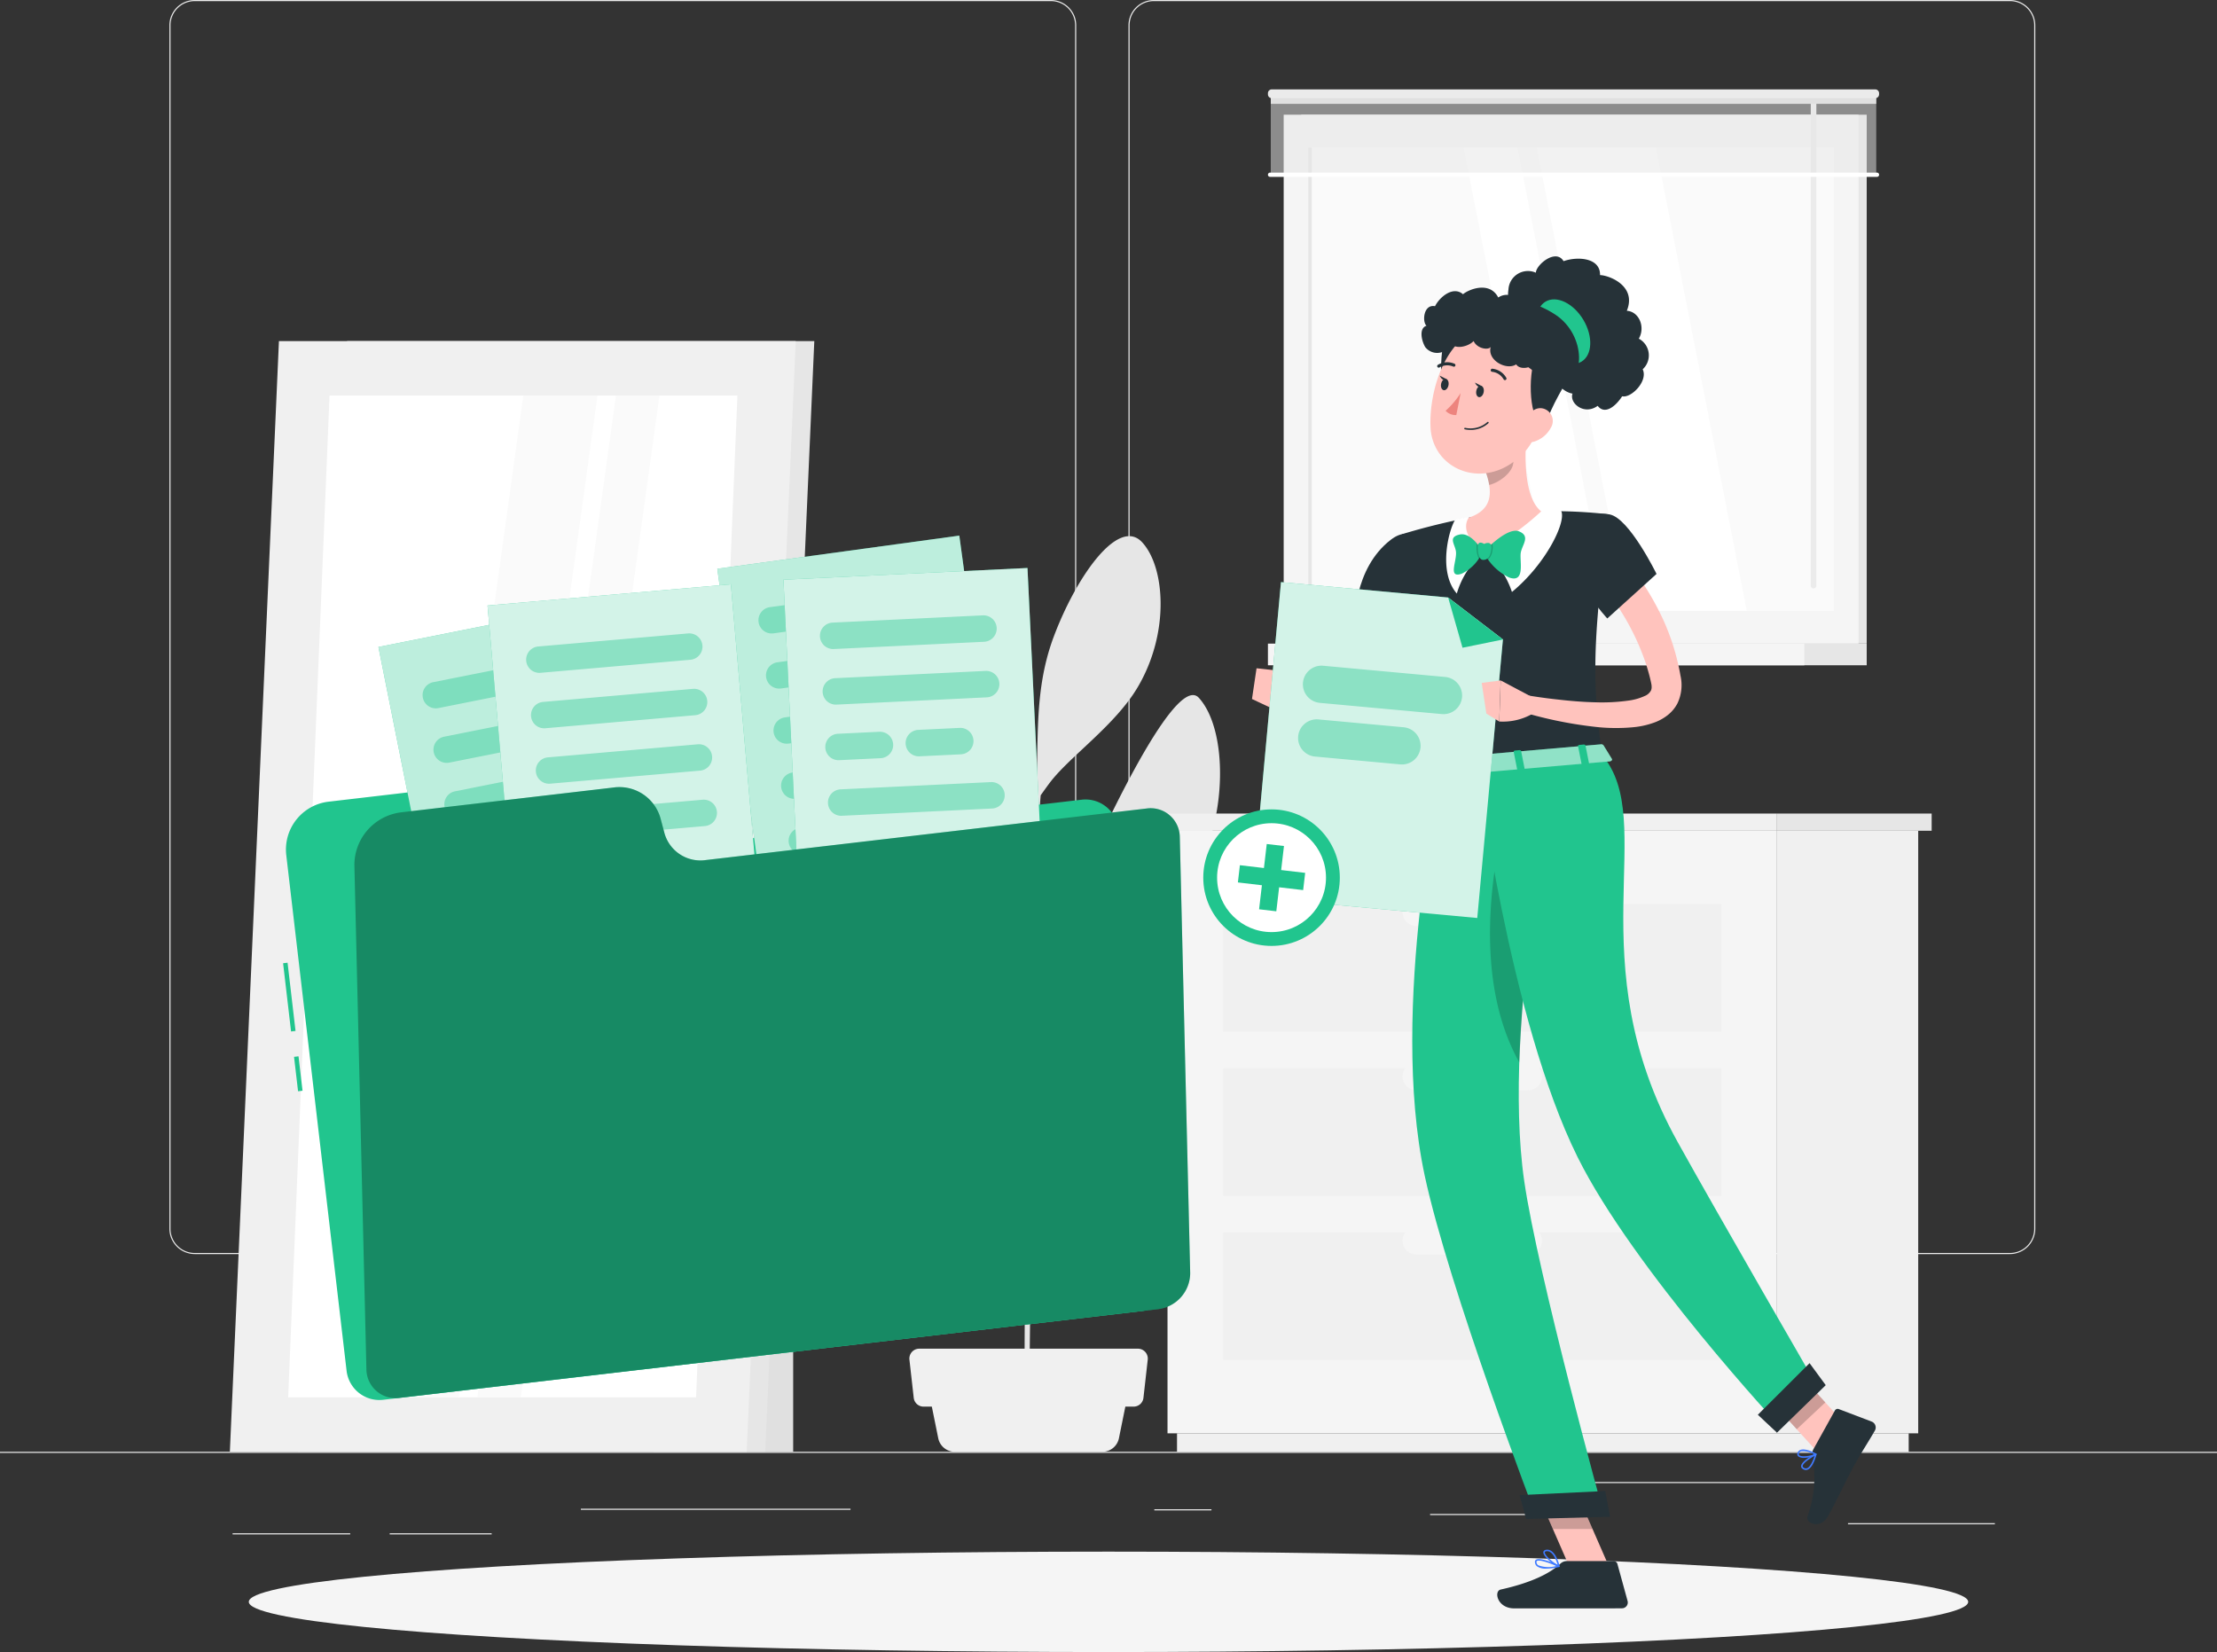
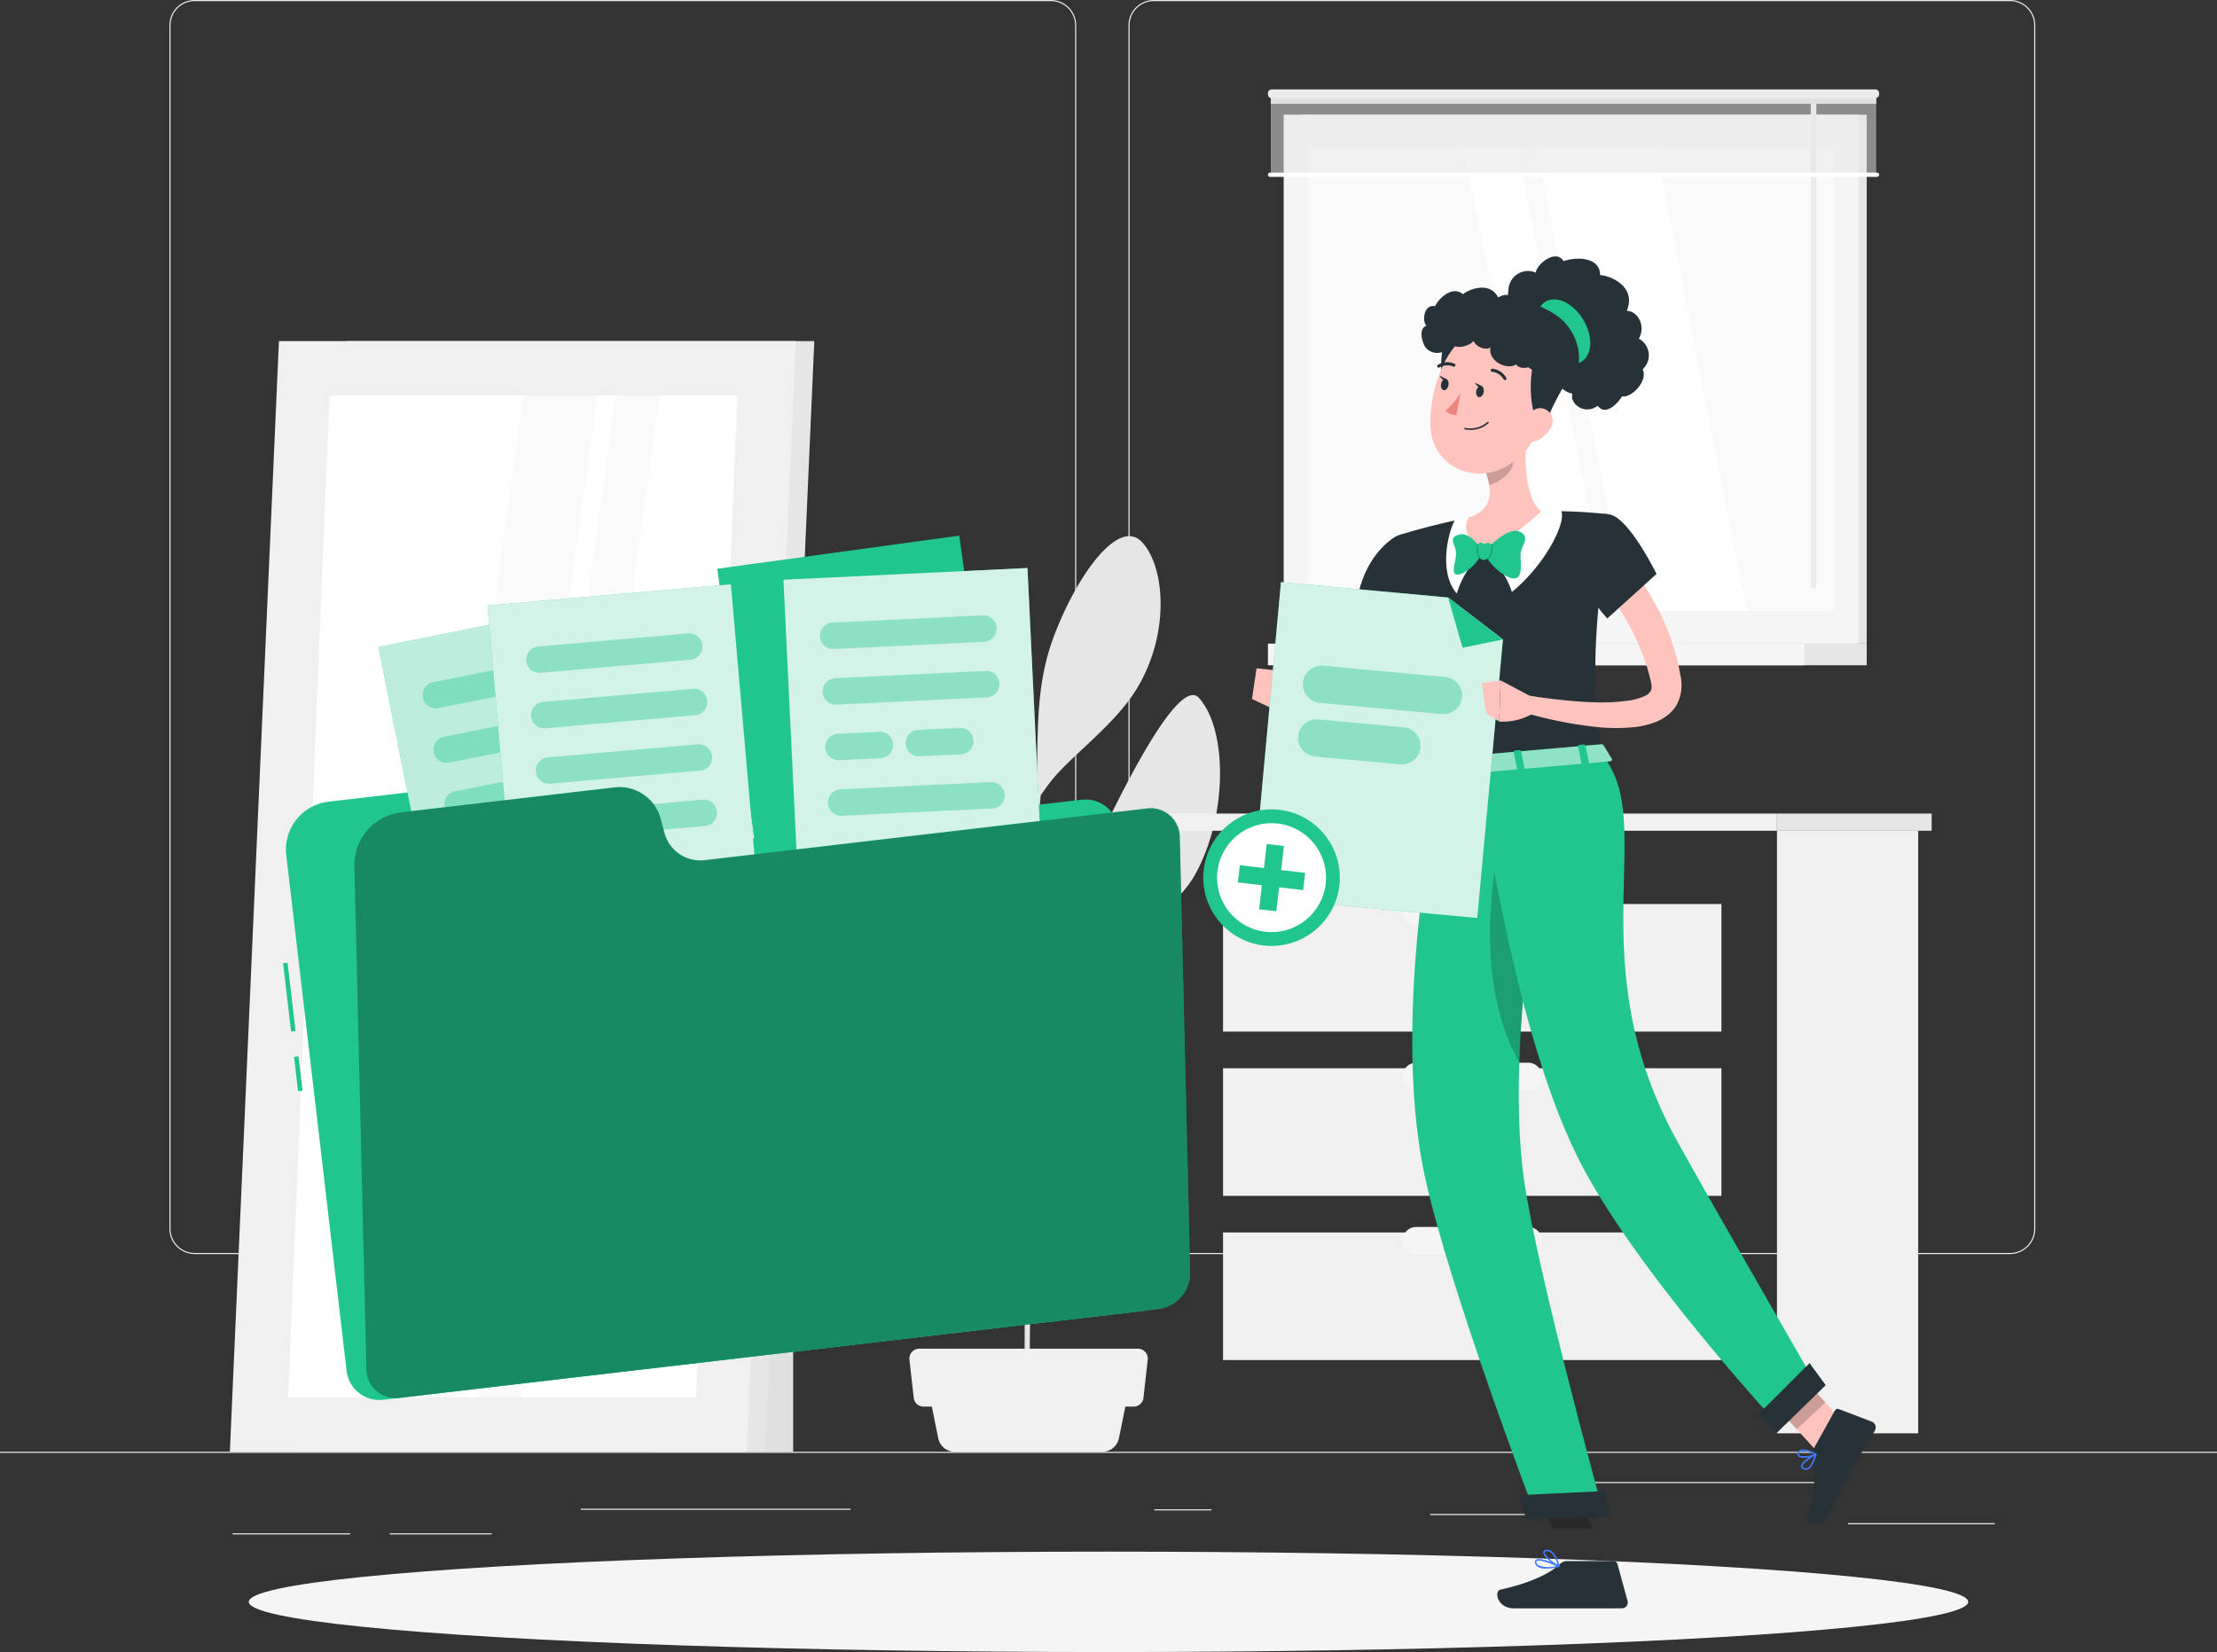
<svg xmlns="http://www.w3.org/2000/svg" id="submitted" width="264.247" height="196.922" viewBox="0 0 264.247 196.922">
  <rect x="0" y="0" width="264.247" height="196.922" fill="#333333" stroke="none" />
  <g id="Group_14959" data-name="Group 14959">
    <g id="Group_14926" data-name="Group 14926">
      <rect id="Rectangle_19363" data-name="Rectangle 19363" width="264.248" height="0.132" transform="translate(0 173.053)" fill="#ebebeb" />
      <rect id="Rectangle_19364" data-name="Rectangle 19364" width="17.505" height="0.132" transform="translate(220.266 181.56)" fill="#ebebeb" />
      <rect id="Rectangle_19365" data-name="Rectangle 19365" width="6.811" height="0.132" transform="translate(137.585 179.904)" fill="#ebebeb" />
      <rect id="Rectangle_19366" data-name="Rectangle 19366" width="14.343" height="0.132" transform="translate(170.454 180.462)" fill="#ebebeb" />
      <rect id="Rectangle_19367" data-name="Rectangle 19367" width="29.655" height="0.132" transform="translate(190.082 176.653)" fill="#ebebeb" />
      <rect id="Rectangle_19368" data-name="Rectangle 19368" width="14.019" height="0.132" transform="translate(27.724 182.767)" fill="#ebebeb" />
      <rect id="Rectangle_19369" data-name="Rectangle 19369" width="12.155" height="0.132" transform="translate(46.449 182.767)" fill="#ebebeb" />
      <rect id="Rectangle_19370" data-name="Rectangle 19370" width="32.14" height="0.132" transform="translate(69.233 179.838)" fill="#ebebeb" />
      <path id="Path_8680" data-name="Path 8680" d="M143.275,204.435H41.224a3.02,3.02,0,0,1-3.017-3.017V57.969a3.02,3.02,0,0,1,3.017-3.017H143.275a3.02,3.02,0,0,1,3.016,3.017v143.45A3.02,3.02,0,0,1,143.275,204.435ZM41.224,55.085a2.888,2.888,0,0,0-2.885,2.885v143.45a2.888,2.888,0,0,0,2.885,2.885H143.275a2.888,2.888,0,0,0,2.884-2.885V57.969a2.887,2.887,0,0,0-2.884-2.885H41.224Z" transform="translate(-18.015 -54.952)" fill="#ebebeb" />
      <path id="Path_8681" data-name="Path 8681" d="M359.573,204.435H257.521a3.02,3.02,0,0,1-3.016-3.017V57.969a3.02,3.02,0,0,1,3.016-3.017H359.573a3.02,3.02,0,0,1,3.017,3.017v143.45A3.02,3.02,0,0,1,359.573,204.435ZM257.521,55.085a2.887,2.887,0,0,0-2.884,2.885v143.45a2.887,2.887,0,0,0,2.884,2.885H359.573a2.888,2.888,0,0,0,2.885-2.885V57.969a2.887,2.887,0,0,0-2.885-2.885H257.521Z" transform="translate(-120 -54.952)" fill="#ebebeb" />
    </g>
    <g id="Group_14936" data-name="Group 14936" transform="translate(27.397 10.654)">
      <g id="Group_14928" data-name="Group 14928" transform="translate(78.495 53.26)">
        <path id="Path_8682" data-name="Path 8682" d="M234.474,239.574c-1.059-3.039-9.405,1.093-12.792,6.129a26.186,26.186,0,0,0-4.278,11.743c.077-5.487.165-11.383.251-16.946.685-1.388,2.249-4.586,3.374-7.12,3.754-8.456,12.68-11.6,15.763-16.944,4.04-7,4.018-17.488.578-21.276-2.989-3.29-12.888,18.96-14,21.446A66.112,66.112,0,0,0,217.7,237.65c.082-5.226.16-10.023.225-13.726.209-12.074.471-15.957.591-17.153.413-.583.9-1.263,1.185-1.629,2.4-3.084,7.71-6.755,10.366-11.238,3.878-6.546,3.252-14.38.531-17.3-2.844-3.05-7.872,4.159-10.542,11.3s-1.529,13.98-2.277,19.912c-.156,1.164-.318,5.583-.469,11.713-.81-6.6-2.423-11.014-5.413-15.132-3.677-5.065-6.851-11.232-9.881-10.435s-1.4,8.957,1,14.686c2.135,5.1,12.665,10.19,14.216,14.292-.182,8.308-.346,18.836-.462,28.636-.83-5.062-.259-5.487-3.661-13.238-2.023-4.607-10.314-10.29-11.3-7.124-.97,3.107.514,9.149,3.645,13.341,2.525,3.38,8.128,3.377,9.425,5.474.3.489,1.3,2.366,1.874,3.444-.135,11.966-.2,22.528-.129,26.128l.543.036c-.026-.93.04-7.016.146-15.071,1.36-4.286,10.519-6.788,13.349-11.245C233.616,248.661,235.744,243.218,234.474,239.574Z" transform="translate(-200.365 -175.889)" fill="#e6e6e6" />
        <g id="Group_14927" data-name="Group 14927" transform="translate(2.497 96.849)">
          <path id="Path_8683" data-name="Path 8683" d="M230.046,375.464H212.467a2.02,2.02,0,0,1-1.979-1.618l-1.248-6.153h24.033l-1.248,6.153A2.019,2.019,0,0,1,230.046,375.464Z" transform="translate(-207.047 -363.174)" fill="#f0f0f0" />
          <path id="Path_8684" data-name="Path 8684" d="M231.82,366.047H206.781A1.179,1.179,0,0,1,205.609,365l-.512-4.548a1.179,1.179,0,0,1,1.171-1.311h26.062a1.179,1.179,0,0,1,1.171,1.311L232.99,365A1.177,1.177,0,0,1,231.82,366.047Z" transform="translate(-205.09 -359.142)" fill="#f0f0f0" />
        </g>
      </g>
      <g id="Group_14930" data-name="Group 14930" transform="translate(110.266 86.321)">
        <g id="Group_14929" data-name="Group 14929" transform="translate(1.494 2.049)">
          <rect id="Rectangle_19371" data-name="Rectangle 19371" width="16.833" height="71.827" transform="translate(72.644)" fill="#f0f0f0" />
-           <rect id="Rectangle_19372" data-name="Rectangle 19372" width="87.21" height="2.202" transform="translate(1.133 71.827)" fill="#f0f0f0" />
-           <rect id="Rectangle_19373" data-name="Rectangle 19373" width="72.644" height="71.827" fill="#f5f5f5" />
          <rect id="Rectangle_19374" data-name="Rectangle 19374" width="59.408" height="15.209" transform="translate(6.617 28.309)" fill="#f0f0f0" />
          <rect id="Rectangle_19375" data-name="Rectangle 19375" width="59.408" height="15.209" transform="translate(6.617 47.884)" fill="#f0f0f0" />
          <path id="Path_8685" data-name="Path 8685" d="M317.951,297.924H331.29a1.646,1.646,0,0,0,1.642-1.641h0a1.646,1.646,0,0,0-1.642-1.641H317.951a1.646,1.646,0,0,0-1.641,1.641h0A1.646,1.646,0,0,0,317.951,297.924Z" transform="translate(-288.299 -266.991)" fill="#f5f5f5" />
          <rect id="Rectangle_19376" data-name="Rectangle 19376" width="59.408" height="15.21" transform="translate(6.617 8.733)" fill="#f0f0f0" />
          <path id="Path_8686" data-name="Path 8686" d="M317.951,260.884H331.29a1.646,1.646,0,0,0,1.642-1.641h0a1.646,1.646,0,0,0-1.642-1.642H317.951a1.646,1.646,0,0,0-1.641,1.642h0A1.646,1.646,0,0,0,317.951,260.884Z" transform="translate(-288.299 -249.527)" fill="#f5f5f5" />
          <path id="Path_8687" data-name="Path 8687" d="M317.951,334.965H331.29a1.646,1.646,0,0,0,1.642-1.641h0a1.646,1.646,0,0,0-1.642-1.642H317.951a1.646,1.646,0,0,0-1.641,1.642h0A1.647,1.647,0,0,0,317.951,334.965Z" transform="translate(-288.299 -284.456)" fill="#f5f5f5" />
        </g>
        <rect id="Rectangle_19377" data-name="Rectangle 19377" width="74.138" height="2.05" fill="#f0f0f0" />
        <rect id="Rectangle_19378" data-name="Rectangle 19378" width="18.436" height="2.05" transform="translate(74.138)" fill="#e6e6e6" />
      </g>
      <g id="Group_14932" data-name="Group 14932" transform="translate(0 30.005)">
        <g id="Group_14931" data-name="Group 14931">
          <rect id="Rectangle_19379" data-name="Rectangle 19379" width="16.63" height="107.562" transform="translate(50.513 24.832)" fill="#e0e0e0" />
          <path id="Path_8688" data-name="Path 8688" d="M67.212,264.279H122.9l5.849-132.394H73.061Z" transform="translate(-59.088 -131.885)" fill="#e6e6e6" />
          <path id="Path_8689" data-name="Path 8689" d="M51.84,264.279h61.6l5.85-132.394H57.69Z" transform="translate(-51.84 -131.885)" fill="#f0f0f0" />
          <path id="Path_8690" data-name="Path 8690" d="M113.611,263.58l4.928-119.413H69.922L64.994,263.58Z" transform="translate(-58.042 -137.676)" fill="#fff" />
          <path id="Path_8691" data-name="Path 8691" d="M112.834,263.58l16.525-119.413h-5.185L107.649,263.58Z" transform="translate(-78.154 -137.676)" fill="#fafafa" />
          <path id="Path_8692" data-name="Path 8692" d="M95.6,263.58l16.525-119.413h-8.84L86.763,263.58Z" transform="translate(-68.306 -137.676)" fill="#fafafa" />
        </g>
      </g>
      <g id="Group_14935" data-name="Group 14935" transform="translate(123.728)">
        <g id="Group_14934" data-name="Group 14934" transform="translate(0.001 3.018)">
          <g id="Group_14933" data-name="Group 14933">
            <rect id="Rectangle_19380" data-name="Rectangle 19380" width="67.4" height="63.047" transform="translate(3.969)" fill="#e6e6e6" />
            <rect id="Rectangle_19381" data-name="Rectangle 19381" width="68.514" height="63.047" transform="translate(1.877)" fill="#f5f5f5" />
            <rect id="Rectangle_19382" data-name="Rectangle 19382" width="67.4" height="2.581" transform="translate(3.969 63.047)" fill="#e6e6e6" />
            <rect id="Rectangle_19383" data-name="Rectangle 19383" width="63.937" height="2.581" transform="translate(0 63.047)" fill="#f5f5f5" />
            <rect id="Rectangle_19384" data-name="Rectangle 19384" width="62.657" height="55.234" transform="translate(4.806 3.907)" fill="#fafafa" />
-             <rect id="Rectangle_19385" data-name="Rectangle 19385" width="0.418" height="55.234" transform="translate(4.806 3.907)" fill="#e6e6e6" />
            <path id="Path_8693" data-name="Path 8693" d="M371.608,143.447,360.774,88.213h-14.2l10.834,55.234Z" transform="translate(-314.536 -84.306)" fill="#fff" />
            <path id="Path_8694" data-name="Path 8694" d="M347.335,143.447,336.5,88.213h-6.414l10.834,55.234Z" transform="translate(-306.763 -84.306)" fill="#fff" />
          </g>
        </g>
        <path id="Path_8695" data-name="Path 8695" d="M409.044,134.741V76.428a.324.324,0,0,0-.322-.323H408.7a.324.324,0,0,0-.322.323V134.74a.323.323,0,0,0,.322.322h.025A.322.322,0,0,0,409.044,134.741Z" transform="translate(-343.675 -75.58)" fill="#ebebeb" />
        <rect id="Rectangle_19386" data-name="Rectangle 19386" width="72.164" height="9.65" transform="translate(0.341 0.526)" fill="#e6e6e6" opacity="0.5" />
        <rect id="Rectangle_19387" data-name="Rectangle 19387" width="72.164" height="1.199" transform="translate(0.341 0.526)" fill="#e0e0e0" />
        <path id="Path_8696" data-name="Path 8696" d="M286.413,76.163H358.34a.461.461,0,0,0,.46-.46v-.132a.462.462,0,0,0-.46-.46H286.413a.462.462,0,0,0-.46.46V75.7A.462.462,0,0,0,286.413,76.163Z" transform="translate(-285.953 -75.111)" fill="#ebebeb" />
        <path id="Path_8697" data-name="Path 8697" d="M286.206,94.392H358.55a.252.252,0,0,0,.252-.252h0a.253.253,0,0,0-.252-.252H286.206a.252.252,0,0,0-.252.252h0A.253.253,0,0,0,286.206,94.392Z" transform="translate(-285.953 -83.965)" fill="#fff" />
      </g>
    </g>
    <ellipse id="_x3C_Path_x3E__80_" cx="102.469" cy="5.984" rx="102.469" ry="5.984" transform="translate(29.654 184.954)" fill="#f5f5f5" />
    <g id="Group_14950" data-name="Group 14950" transform="translate(33.742 63.846)">
      <rect id="Rectangle_19388" data-name="Rectangle 19388" width="8.192" height="0.537" transform="matrix(0.116, 0.993, -0.993, 0.116, 0.533, 50.908)" fill="#21c58e" />
      <rect id="Rectangle_19389" data-name="Rectangle 19389" width="4.131" height="0.537" transform="matrix(0.116, 0.993, -0.993, 0.116, 1.838, 62.067)" fill="#21c58e" />
      <path id="Path_8698" data-name="Path 8698" d="M101.536,235.7l-.634-1.777a5.743,5.743,0,0,0-6.077-3.776L69.567,233.1a5.744,5.744,0,0,0-5.038,6.372l7.189,61.465a3.939,3.939,0,0,0,4.37,3.455l90.367-10.569a3.94,3.94,0,0,0,3.455-4.37L163.7,236.318a3.939,3.939,0,0,0-4.37-3.455L106.851,239A5.022,5.022,0,0,1,101.536,235.7Z" transform="translate(-64.15 -201.385)" fill="#21c58e" />
      <g id="Group_14939" data-name="Group 14939" transform="translate(11.362 7.579)">
        <g id="Group_14937" data-name="Group 14937" transform="translate(0 0)">
          <rect id="Rectangle_19390" data-name="Rectangle 19390" width="29.114" height="40.111" transform="matrix(0.981, -0.196, 0.196, 0.981, 0, 5.692)" fill="#21c58e" />
          <rect id="Rectangle_19391" data-name="Rectangle 19391" width="29.114" height="40.111" transform="matrix(0.981, -0.196, 0.196, 0.981, 0, 5.692)" fill="#fff" opacity="0.7" />
        </g>
        <g id="Group_14938" data-name="Group 14938" transform="translate(5.265 6.353)" opacity="0.4">
          <path id="Path_8699" data-name="Path 8699" d="M114.777,205.239l-17.588,3.506a1.574,1.574,0,0,1-1.852-1.237h0a1.575,1.575,0,0,1,1.237-1.852l17.589-3.5a1.574,1.574,0,0,1,1.852,1.237h0A1.574,1.574,0,0,1,114.777,205.239Z" transform="translate(-95.306 -202.12)" fill="#21c58e" />
          <path id="Path_8700" data-name="Path 8700" d="M117.23,217.548l-17.589,3.5a1.575,1.575,0,0,1-1.852-1.236h0a1.575,1.575,0,0,1,1.237-1.852l17.588-3.505a1.575,1.575,0,0,1,1.852,1.237h0A1.575,1.575,0,0,1,117.23,217.548Z" transform="translate(-96.462 -207.923)" fill="#21c58e" />
          <path id="Path_8701" data-name="Path 8701" d="M119.683,229.856l-17.589,3.506a1.574,1.574,0,0,1-1.852-1.236h0a1.574,1.574,0,0,1,1.237-1.852l17.589-3.506A1.574,1.574,0,0,1,120.92,228h0A1.575,1.575,0,0,1,119.683,229.856Z" transform="translate(-97.619 -213.727)" fill="#21c58e" />
          <path id="Path_8702" data-name="Path 8702" d="M122.136,242.163l-17.589,3.506a1.575,1.575,0,0,1-1.852-1.237h0a1.575,1.575,0,0,1,1.237-1.852l17.589-3.506a1.576,1.576,0,0,1,1.852,1.237h0A1.576,1.576,0,0,1,122.136,242.163Z" transform="translate(-98.776 -219.529)" fill="#21c58e" />
          <path id="Path_8703" data-name="Path 8703" d="M119.782,256.283,107,258.83a1.574,1.574,0,0,1-1.852-1.237h0a1.574,1.574,0,0,1,1.237-1.852l12.782-2.547a1.575,1.575,0,0,1,1.852,1.236h0A1.576,1.576,0,0,1,119.782,256.283Z" transform="translate(-99.932 -226.187)" fill="#21c58e" />
        </g>
      </g>
      <g id="Group_14942" data-name="Group 14942" transform="translate(51.754 0)">
        <g id="Group_14940" data-name="Group 14940" transform="translate(0)">
          <rect id="Rectangle_19392" data-name="Rectangle 19392" width="29.114" height="40.111" transform="translate(0 3.948) rotate(-7.793)" fill="#21c58e" />
-           <rect id="Rectangle_19393" data-name="Rectangle 19393" width="29.114" height="40.111" transform="translate(0 3.948) rotate(-7.793)" fill="#fff" opacity="0.7" />
        </g>
        <g id="Group_14941" data-name="Group 14941" transform="translate(4.904 6.081)" opacity="0.4">
          <path id="Path_8704" data-name="Path 8704" d="M190.609,190.4l-17.769,2.432a1.574,1.574,0,0,1-1.774-1.346h0a1.575,1.575,0,0,1,1.347-1.774l17.769-2.432a1.575,1.575,0,0,1,1.774,1.347h0A1.574,1.574,0,0,1,190.609,190.4Z" transform="translate(-171.051 -187.265)" fill="#21c58e" />
          <path id="Path_8705" data-name="Path 8705" d="M192.311,202.834l-17.769,2.432a1.575,1.575,0,0,1-1.774-1.347h0a1.575,1.575,0,0,1,1.347-1.774l17.769-2.432a1.575,1.575,0,0,1,1.774,1.347h0A1.575,1.575,0,0,1,192.311,202.834Z" transform="translate(-171.854 -193.127)" fill="#21c58e" />
          <path id="Path_8706" data-name="Path 8706" d="M181.139,218.6l-4.9.67a1.575,1.575,0,0,1-1.774-1.347h0a1.575,1.575,0,0,1,1.347-1.774l4.9-.67a1.574,1.574,0,0,1,1.774,1.347h0A1.574,1.574,0,0,1,181.139,218.6Z" transform="translate(-172.656 -200.562)" fill="#21c58e" />
          <path id="Path_8707" data-name="Path 8707" d="M199.1,216.143l-4.9.67a1.575,1.575,0,0,1-1.774-1.347h0a1.574,1.574,0,0,1,1.347-1.774l4.9-.67a1.575,1.575,0,0,1,1.774,1.347h0A1.575,1.575,0,0,1,199.1,216.143Z" transform="translate(-181.126 -199.403)" fill="#21c58e" />
          <path id="Path_8708" data-name="Path 8708" d="M195.715,227.7l-17.769,2.432a1.575,1.575,0,0,1-1.774-1.347h0a1.574,1.574,0,0,1,1.347-1.773l17.769-2.432a1.574,1.574,0,0,1,1.774,1.347h0A1.575,1.575,0,0,1,195.715,227.7Z" transform="translate(-173.459 -204.854)" fill="#21c58e" />
          <path id="Path_8709" data-name="Path 8709" d="M192.559,241.393l-12.913,1.767a1.575,1.575,0,0,1-1.774-1.347h0a1.575,1.575,0,0,1,1.347-1.774l12.913-1.767a1.575,1.575,0,0,1,1.774,1.347h0A1.574,1.574,0,0,1,192.559,241.393Z" transform="translate(-174.261 -211.309)" fill="#21c58e" />
        </g>
      </g>
      <g id="Group_14945" data-name="Group 14945" transform="translate(24.368 5.804)">
        <g id="Group_14943" data-name="Group 14943" transform="translate(0 0)">
          <rect id="Rectangle_19394" data-name="Rectangle 19394" width="29.115" height="40.111" transform="translate(0 2.527) rotate(-4.98)" fill="#21c58e" />
          <rect id="Rectangle_19395" data-name="Rectangle 19395" width="29.115" height="40.111" transform="translate(0 2.527) rotate(-4.98)" fill="#fff" opacity="0.8" />
        </g>
        <g id="Group_14944" data-name="Group 14944" transform="translate(4.603 5.849)" opacity="0.4">
          <path id="Path_8710" data-name="Path 8710" d="M138.242,200.952l-17.867,1.557a1.574,1.574,0,0,1-1.705-1.432h0a1.575,1.575,0,0,1,1.432-1.706l17.867-1.557a1.575,1.575,0,0,1,1.705,1.432h0A1.574,1.574,0,0,1,138.242,200.952Z" transform="translate(-118.664 -197.809)" fill="#21c58e" />
          <path id="Path_8711" data-name="Path 8711" d="M139.331,213.454l-17.867,1.557a1.574,1.574,0,0,1-1.705-1.432h0a1.575,1.575,0,0,1,1.432-1.706l17.867-1.557a1.575,1.575,0,0,1,1.706,1.432h0A1.575,1.575,0,0,1,139.331,213.454Z" transform="translate(-119.177 -203.703)" fill="#21c58e" />
          <path id="Path_8712" data-name="Path 8712" d="M140.421,225.956l-17.867,1.557a1.575,1.575,0,0,1-1.705-1.432h0a1.574,1.574,0,0,1,1.432-1.705l17.867-1.557a1.575,1.575,0,0,1,1.705,1.432h0A1.574,1.574,0,0,1,140.421,225.956Z" transform="translate(-119.691 -209.598)" fill="#21c58e" />
          <path id="Path_8713" data-name="Path 8713" d="M141.51,238.459l-17.867,1.557a1.576,1.576,0,0,1-1.706-1.432h0a1.575,1.575,0,0,1,1.432-1.705l17.867-1.557a1.575,1.575,0,0,1,1.706,1.432h0A1.575,1.575,0,0,1,141.51,238.459Z" transform="translate(-120.204 -215.493)" fill="#21c58e" />
          <path id="Path_8714" data-name="Path 8714" d="M137.718,251.766,124.734,252.9a1.575,1.575,0,0,1-1.705-1.433h0a1.574,1.574,0,0,1,1.432-1.7l12.984-1.132a1.575,1.575,0,0,1,1.706,1.432h0A1.576,1.576,0,0,1,137.718,251.766Z" transform="translate(-120.719 -221.768)" fill="#21c58e" />
        </g>
      </g>
      <g id="Group_14948" data-name="Group 14948" transform="translate(59.639 3.854)">
        <g id="Group_14946" data-name="Group 14946" transform="translate(0 0)">
          <rect id="Rectangle_19396" data-name="Rectangle 19396" width="29.114" height="40.111" transform="matrix(0.999, -0.048, 0.048, 0.999, 0, 1.403)" fill="#21c58e" />
          <rect id="Rectangle_19397" data-name="Rectangle 19397" width="29.114" height="40.111" transform="matrix(0.999, -0.048, 0.048, 0.999, 0, 1.403)" fill="#fff" opacity="0.8" />
        </g>
        <g id="Group_14947" data-name="Group 14947" transform="translate(4.35 5.651)" opacity="0.4">
          <path id="Path_8715" data-name="Path 8715" d="M204.489,196.893l-17.914.865a1.574,1.574,0,0,1-1.649-1.5h0a1.574,1.574,0,0,1,1.5-1.649l17.914-.865a1.574,1.574,0,0,1,1.649,1.5h0A1.576,1.576,0,0,1,204.489,196.893Z" transform="translate(-184.924 -193.745)" fill="#21c58e" />
          <path id="Path_8716" data-name="Path 8716" d="M205.094,209.428l-17.914.865a1.575,1.575,0,0,1-1.649-1.5h0a1.574,1.574,0,0,1,1.5-1.649l17.914-.865a1.575,1.575,0,0,1,1.649,1.5h0A1.575,1.575,0,0,1,205.094,209.428Z" transform="translate(-185.21 -199.656)" fill="#21c58e" />
          <path id="Path_8717" data-name="Path 8717" d="M192.721,223.149l-4.936.238a1.575,1.575,0,0,1-1.649-1.5h0a1.573,1.573,0,0,1,1.5-1.648l4.936-.238a1.575,1.575,0,0,1,1.649,1.5h0A1.574,1.574,0,0,1,192.721,223.149Z" transform="translate(-185.495 -206.125)" fill="#21c58e" />
          <path id="Path_8718" data-name="Path 8718" d="M210.832,222.274l-4.936.238a1.575,1.575,0,0,1-1.649-1.5h0a1.575,1.575,0,0,1,1.5-1.649l4.936-.238a1.575,1.575,0,0,1,1.649,1.5h0A1.575,1.575,0,0,1,210.832,222.274Z" transform="translate(-194.034 -205.712)" fill="#21c58e" />
          <path id="Path_8719" data-name="Path 8719" d="M206.3,234.5l-17.914.865a1.575,1.575,0,0,1-1.649-1.5h0a1.575,1.575,0,0,1,1.5-1.649l17.914-.865a1.575,1.575,0,0,1,1.649,1.5h0A1.575,1.575,0,0,1,206.3,234.5Z" transform="translate(-185.78 -211.477)" fill="#21c58e" />
          <path id="Path_8720" data-name="Path 8720" d="M202.014,247.481,189,248.11a1.575,1.575,0,0,1-1.649-1.5h0a1.574,1.574,0,0,1,1.5-1.649l13.018-.628a1.575,1.575,0,0,1,1.649,1.5h0A1.575,1.575,0,0,1,202.014,247.481Z" transform="translate(-186.066 -217.598)" fill="#21c58e" />
        </g>
      </g>
      <g id="Group_14949" data-name="Group 14949" transform="translate(8.496 29.991)">
        <path id="Path_8721" data-name="Path 8721" d="M116.878,237.969l-.463-1.739a5.087,5.087,0,0,0-5.663-3.681L85.494,235.5a6.337,6.337,0,0,0-5.572,6.251l1.433,60.166a3.475,3.475,0,0,0,4,3.372l90.367-10.569a4.346,4.346,0,0,0,3.821-4.287l-1.239-52.012a3.475,3.475,0,0,0-4-3.372l-52.475,6.137A4.45,4.45,0,0,1,116.878,237.969Z" transform="translate(-79.921 -232.508)" fill="#21c58e" />
        <path id="Path_8722" data-name="Path 8722" d="M116.878,237.969l-.463-1.739a5.087,5.087,0,0,0-5.663-3.681L85.494,235.5a6.337,6.337,0,0,0-5.572,6.251l1.433,60.166a3.475,3.475,0,0,0,4,3.372l90.367-10.569a4.346,4.346,0,0,0,3.821-4.287l-1.239-52.012a3.475,3.475,0,0,0-4-3.372l-52.475,6.137A4.45,4.45,0,0,1,116.878,237.969Z" transform="translate(-79.921 -232.508)" opacity="0.3" />
      </g>
    </g>
    <g id="Group_14958" data-name="Group 14958" transform="translate(143.419 30.56)">
      <path id="Path_8723" data-name="Path 8723" d="M305.789,187.389c-.391,1.964-.809,3.895-1.277,5.826s-.931,3.857-1.443,5.774l-.781,2.873-.1.367c-.047.158-.1.318-.161.481a4.892,4.892,0,0,1-.517,1.02,3.648,3.648,0,0,1-.987,1,3.148,3.148,0,0,1-1.443.521,4.137,4.137,0,0,1-2.266-.5,8.038,8.038,0,0,1-1.469-1.016,13.1,13.1,0,0,1-2.15-2.425l1.47-1.322a18.143,18.143,0,0,0,2.27,1.508,5.4,5.4,0,0,0,1.088.471c.325.106.607.091.611.038.007-.02-.052-.021-.079-.016s-.024-.014,0-.089.062-.184.1-.325l.122-.582.617-2.887,1.241-5.771c.4-1.923.833-3.851,1.253-5.755Z" transform="translate(-281.66 -147.576)" fill="#ffc3bd" />
      <path id="Path_8724" data-name="Path 8724" d="M309.823,176.048C305.315,179.5,305.5,186,305.5,186l8.064,1.927s2.474-6.54,1.47-8.934C313.983,176.5,312.361,174.105,309.823,176.048Z" transform="translate(-287.461 -142.275)" fill="#263238" />
      <path id="Path_8725" data-name="Path 8725" d="M292.685,209.5l-2.965-2.964-1.6,4.638a5.609,5.609,0,0,0,4.9.078Z" transform="translate(-279.269 -156.987)" fill="#ffc3bd" />
      <path id="Path_8726" data-name="Path 8726" d="M282.9,205.675l-.545,3.665,3.048,1.43,1.6-4.638Z" transform="translate(-276.549 -156.579)" fill="#ffc3bd" />
-       <path id="Path_8727" data-name="Path 8727" d="M354.866,399.228l-4.535.443-4.719-10.794,4.535-.443Z" transform="translate(-306.376 -242.751)" fill="#ffc3bd" />
      <path id="Path_8728" data-name="Path 8728" d="M408.8,371.454l-3.406,3.2-7.353-8.081,3.406-3.2Z" transform="translate(-331.097 -230.934)" fill="#ffc3bd" />
      <path id="Path_8729" data-name="Path 8729" d="M408.328,377.522l2.56-4.612a.372.372,0,0,1,.462-.172l3.94,1.5a.754.754,0,0,1,.365,1.063c-.92,1.593-1.444,2.315-2.57,4.343-.693,1.248-2.041,4.109-3,5.832-.935,1.685-2.711.869-2.467.066a13.623,13.623,0,0,0,.579-7.194A1.22,1.22,0,0,1,408.328,377.522Z" transform="translate(-335.603 -235.338)" fill="#263238" />
      <path id="Path_8730" data-name="Path 8730" d="M345.984,407.045h5.57a.462.462,0,0,1,.44.339l1.211,4.407a.693.693,0,0,1-.68.882c-1.962.018-2.893.01-5.342.01H339.7c-2.035,0-2.461-2.057-1.619-2.244,3.776-.836,5.952-1.988,7.117-3.087A1.144,1.144,0,0,1,345.984,407.045Z" transform="translate(-302.632 -251.526)" fill="#263238" />
      <path id="Path_8731" data-name="Path 8731" d="M345.616,388.883l2.432,5.563h4.731l-2.625-6.007Z" transform="translate(-306.378 -242.753)" opacity="0.2" />
      <path id="Path_8732" data-name="Path 8732" d="M401.451,363.375l-3.408,3.2,3.792,4.164,3.408-3.2Z" transform="translate(-331.098 -230.935)" opacity="0.2" />
      <path id="Path_8733" data-name="Path 8733" d="M316.007,172.974s-2.038.9,4.8,27.956l19-1.643c-.987-7.7-1.409-12.47.914-28.657a56.236,56.236,0,0,0-8.159-.365,60.53,60.53,0,0,0-8.626.746A80.188,80.188,0,0,0,316.007,172.974Z" transform="translate(-292.284 -139.869)" fill="#263238" />
      <path id="Path_8734" data-name="Path 8734" d="M341.523,170.04s1.078.019,2.35.019c.764,1.18-1.722,6.341-5.833,9.721a10.381,10.381,0,0,0-3.3-4.787Z" transform="translate(-301.249 -139.777)" fill="#fff" />
      <path id="Path_8735" data-name="Path 8735" d="M328.852,171.574s-.48.068-1.63.33c-.764,1.181-2.06,6.214.2,8.785a10.138,10.138,0,0,1,3.273-4.972Z" transform="translate(-297.201 -140.5)" fill="#fff" />
      <path id="Path_8736" data-name="Path 8736" d="M337.9,152.053c-.3,2.822-.407,7.954,1.695,9.639a32.069,32.069,0,0,1-6.785,4.821c-3.3-2.282-1.84-4.074-1.84-4.074,3.031-1.007,2.752-3.3,2.027-5.406Z" transform="translate(-299.32 -131.296)" fill="#ffc3bd" />
      <g id="Group_14952" data-name="Group 14952" transform="translate(29.75 32.706)">
        <path id="Path_8737" data-name="Path 8737" d="M334.593,177.188s2.786-3.033,4.223-2.45.328,1.622.2,2.6.559,3.579-1.369,2.9A6.508,6.508,0,0,1,334.593,177.188Z" transform="translate(-330.931 -174.663)" fill="#21c58e" />
        <path id="Path_8738" data-name="Path 8738" d="M331.213,177.5s-1.314-2.327-2.736-2.016-.575,1.127-.45,2c.162,1.125-1.023,3.277.691,2.669A5.065,5.065,0,0,0,331.213,177.5Z" transform="translate(-327.663 -175.036)" fill="#21c58e" />
        <g id="Group_14951" data-name="Group 14951" transform="translate(2.826 1.529)" opacity="0.2">
          <path id="Path_8739" data-name="Path 8739" d="M333.011,177.986a2.955,2.955,0,0,0,.266,1.366,6.114,6.114,0,0,0,.455-.86,6.323,6.323,0,0,0-.671-.935A1.186,1.186,0,0,0,333.011,177.986Z" transform="translate(-333.011 -177.556)" />
          <path id="Path_8740" data-name="Path 8740" d="M335.607,177.584c-.6.525-1.012.979-1.012.979a7.732,7.732,0,0,0,.544.916,1.833,1.833,0,0,0,.515-1.2A1.221,1.221,0,0,0,335.607,177.584Z" transform="translate(-333.758 -177.569)" />
        </g>
        <path id="Path_8741" data-name="Path 8741" d="M333.932,179.4c-.393,0-.636-.43-.665-1.452s.757-.455.757-.455,1.044-.546.867.7C334.753,179.159,334.338,179.4,333.932,179.4Z" transform="translate(-330.305 -175.925)" fill="#21c58e" />
      </g>
      <path id="Path_8742" data-name="Path 8742" d="M338,155.9l-2.9,2.945a8.868,8.868,0,0,1,.4,1.508c1.167-.273,2.858-1.486,2.876-2.735A4.978,4.978,0,0,0,338,155.9Z" transform="translate(-301.418 -133.108)" opacity="0.2" />
      <path id="Path_8743" data-name="Path 8743" d="M330.755,131.884s-3.161,4.392-3.684,6.364c-2.157,1.255-2.592-4.933-1.449-8.75C329.166,131.706,330.755,131.884,330.755,131.884Z" transform="translate(-296.662 -120.661)" fill="#263238" />
      <path id="Path_8744" data-name="Path 8744" d="M336.589,136.539c-1.177,4.508-1.58,6.441-4.345,8.33-4.159,2.842-9.439.41-9.633-4.36-.174-4.293,1.781-10.944,6.6-11.881A6.355,6.355,0,0,1,336.589,136.539Z" transform="translate(-295.527 -120.192)" fill="#ffc3bd" />
      <path id="Path_8745" data-name="Path 8745" d="M349.708,138.065s-2.265,3.669-2.57,5.265c-1.644,1.118-2.338-3.775-1.644-6.873C346.25,133.724,349.708,138.065,349.708,138.065Z" transform="translate(-306.195 -123.516)" fill="#263238" />
      <path id="Path_8746" data-name="Path 8746" d="M346.394,124.769c-.653.5-1.349-1.339-.694-2.742-1.254.078-2.761-.666-2.44-1.874-2.466.827-3.381-1.684-3.1-3.421a2.325,2.325,0,0,1,3.267-2.009c.022-.944,2.388-2.918,3.3-1.375,1.686-.595,4.4-.412,4.348,1.659,1.115.035,4.4,1.3,3.192,4.255,1.451.086,2.238,1.932,1.43,3.325a2.25,2.25,0,0,1,.462,3.648c.67,1.395-1.367,3.469-2.447,3.22-.826,1.266-2.09,2.216-2.917,1.137-1.606,1.17-3.4-.313-3-1.456C345.979,128.836,344.143,125.836,346.394,124.769Z" transform="translate(-303.784 -112.777)" fill="#263238" />
      <ellipse id="Ellipse_921" data-name="Ellipse 921" cx="2.755" cy="4.17" rx="2.755" ry="4.17" transform="translate(38.429 6.811) rotate(-30.93)" fill="#21c58e" />
      <path id="Path_8747" data-name="Path 8747" d="M328.886,126.773c-.072.567-1.631.42-2.081-.578-.643.674-2.159,1.025-2.678.29a1.8,1.8,0,0,1-3.094.424c-.461-.791-.756-2.25.155-2.537-.531-.458-.37-2.6,1.015-2.329.582-1.14,2.175-2.435,3.337-1.427.63-.551,3.158-1.628,4.2.389a1.8,1.8,0,0,1,2.7.847,1.723,1.723,0,0,1,2.352,1.491,1.749,1.749,0,0,1,.512,2.77c.276,1.019.131,2.113-.944,2.023-.207,1.371-2.045,1.584-2.48.837C330.705,129.756,328.266,128.424,328.886,126.773Z" transform="translate(-294.581 -116.103)" fill="#263238" />
      <path id="Path_8748" data-name="Path 8748" d="M331.021,124.136c1.338-1.852,6.213-2.62,10.436.154,3.806,2.5,3.559,8.3.534,8s-6.02-3.859-6.02-3.859Z" transform="translate(-299.497 -117.348)" fill="#263238" />
      <path id="Path_8749" data-name="Path 8749" d="M346.633,149.335a3.409,3.409,0,0,1-2,1.661c-1.144.344-1.739-.673-1.441-1.764.268-.982,1.186-2.345,2.343-2.212A1.53,1.53,0,0,1,346.633,149.335Z" transform="translate(-305.199 -128.918)" fill="#ffc3bd" />
      <path id="Path_8750" data-name="Path 8750" d="M322.118,227.241s-6.427,28.431-2.137,48.476c2.874,13.425,13.237,40.545,13.237,40.545l8.1-.208s-7.845-28.46-9.467-39.652c-2.775-19.145,4.175-50.362,4.175-50.362Z" transform="translate(-293.595 -166.18)" fill="#21c58e" />
      <path id="Path_8751" data-name="Path 8751" d="M337.8,239.176l4.051,6.389a195.621,195.621,0,0,0-2.318,22.887C333.832,258.253,336.53,244.576,337.8,239.176Z" transform="translate(-301.863 -172.375)" opacity="0.2" />
      <path id="Path_8752" data-name="Path 8752" d="M343.485,394.577l10.009-.255-.579-3.075-10.212.484Z" transform="translate(-305.005 -244.077)" fill="#263238" />
      <path id="Path_8753" data-name="Path 8753" d="M333.2,226.546s3.77,30.152,11.943,46.613c6.6,13.3,24.217,32.223,24.217,32.223l4.5-4.64s-11.9-20.57-16.8-29.4c-12.03-21.657-2.2-38.183-9.017-46.134Z" transform="translate(-300.524 -165.788)" fill="#21c58e" />
      <path id="Path_8754" data-name="Path 8754" d="M398.725,370.691l5.812-5.665-1.928-2.624-6.164,6.152Z" transform="translate(-330.344 -230.476)" fill="#263238" />
      <g id="Group_14953" data-name="Group 14953" transform="translate(27.841 58.161)">
        <path id="Path_8755" data-name="Path 8755" d="M343.917,222.944l1,1.626c.078.126-.067.274-.286.293l-19.922,1.723c-.171.015-.32-.057-.34-.164l-.319-1.685c-.022-.117.118-.229.305-.245l19.236-1.664A.347.347,0,0,1,343.917,222.944Z" transform="translate(-324.052 -222.826)" fill="#21c58e" />
        <path id="Path_8756" data-name="Path 8756" d="M343.917,222.944l1,1.626c.078.126-.067.274-.286.293l-19.922,1.723c-.171.015-.32-.057-.34-.164l-.319-1.685c-.022-.117.118-.229.305-.245l19.236-1.664A.347.347,0,0,1,343.917,222.944Z" transform="translate(-324.052 -222.826)" fill="#fff" opacity="0.5" />
      </g>
      <path id="Path_8757" data-name="Path 8757" d="M356.53,225.341l.515-.045c.1-.009.176-.069.164-.132l-.433-2.189c-.013-.064-.107-.109-.209-.1l-.515.044c-.1.009-.176.069-.164.132l.433,2.189C356.333,225.3,356.427,225.35,356.53,225.341Z" transform="translate(-311.221 -164.688)" fill="#21c58e" />
      <path id="Path_8758" data-name="Path 8758" d="M327.5,227.851l.515-.044c.1-.009.176-.068.164-.133l-.433-2.188c-.013-.064-.107-.109-.209-.1l-.515.044c-.1.009-.176.069-.163.132l.432,2.188C327.3,227.815,327.4,227.86,327.5,227.851Z" transform="translate(-297.533 -165.872)" fill="#407bff" />
      <path id="Path_8759" data-name="Path 8759" d="M342.014,226.6l.515-.044c.1-.009.176-.068.164-.133l-.433-2.188c-.012-.064-.107-.109-.209-.1l-.515.045c-.1.008-.176.068-.164.132l.433,2.189C341.817,226.56,341.912,226.605,342.014,226.6Z" transform="translate(-304.377 -165.28)" fill="#21c58e" />
      <ellipse id="Ellipse_922" data-name="Ellipse 922" cx="0.448" cy="0.686" rx="0.448" ry="0.686" transform="translate(32.676 15.344) rotate(11.117)" fill="#263238" />
      <ellipse id="Ellipse_923" data-name="Ellipse 923" cx="0.448" cy="0.685" rx="0.448" ry="0.685" transform="matrix(0.981, 0.193, -0.193, 0.981, 28.481, 14.519)" fill="#263238" />
      <path id="Path_8760" data-name="Path 8760" d="M325.543,140.11l-.841-.432S325.023,140.465,325.543,140.11Z" transform="translate(-296.517 -125.461)" fill="#263238" />
      <path id="Path_8761" data-name="Path 8761" d="M327.816,143.606a10.118,10.118,0,0,1-1.791,2.111,1.627,1.627,0,0,0,1.276.508Z" transform="translate(-297.141 -127.313)" fill="#ed847e" />
      <path id="Path_8762" data-name="Path 8762" d="M331,151.057a3.081,3.081,0,0,0,2.117-.805.092.092,0,1,0-.133-.129,3.027,3.027,0,0,1-2.643.684.091.091,0,0,0-.108.073.093.093,0,0,0,.073.109A3.653,3.653,0,0,0,331,151.057Z" transform="translate(-299.126 -130.372)" fill="#263238" />
      <path id="Path_8763" data-name="Path 8763" d="M337.879,139.474a.181.181,0,0,0,.1-.027.185.185,0,0,0,.062-.254,2.165,2.165,0,0,0-1.674-1.082.185.185,0,0,0-.013.369,1.8,1.8,0,0,1,1.371.9A.182.182,0,0,0,337.879,139.474Z" transform="translate(-301.926 -124.722)" fill="#263238" />
      <path id="Path_8764" data-name="Path 8764" d="M324.31,137.3a.184.184,0,0,0,.09-.024,1.809,1.809,0,0,1,1.639-.107.185.185,0,0,0,.172-.327,2.165,2.165,0,0,0-1.991.112.185.185,0,0,0,.09.346Z" transform="translate(-296.245 -124.034)" fill="#263238" />
      <path id="Path_8765" data-name="Path 8765" d="M354.036,179.163c.358.35.606.62.888.934s.528.616.781.93q.757.942,1.434,1.933a31.912,31.912,0,0,1,2.364,4.179,27.285,27.285,0,0,1,1.647,4.529c.2.78.388,1.565.521,2.362a5.061,5.061,0,0,1-.361,3.341,4.37,4.37,0,0,1-1.182,1.407,5.764,5.764,0,0,1-1.38.793,9.925,9.925,0,0,1-2.626.625,22.069,22.069,0,0,1-4.824-.063,49.282,49.282,0,0,1-9.038-1.92l.484-1.917c1.437.237,2.918.46,4.38.611,1.463.169,2.927.29,4.371.322a22.629,22.629,0,0,0,4.177-.229,6.661,6.661,0,0,0,1.723-.514,1.441,1.441,0,0,0,.779-.69,1.064,1.064,0,0,0,.065-.383,2.609,2.609,0,0,0-.02-.284c-.022-.109-.034-.2-.083-.4-.148-.68-.344-1.35-.552-2.015a29.026,29.026,0,0,0-3.765-7.483c-.4-.58-.812-1.145-1.249-1.69-.217-.273-.44-.54-.666-.8s-.471-.537-.646-.718Z" transform="translate(-304.797 -144.078)" fill="#ffc3bd" />
      <path id="Path_8766" data-name="Path 8766" d="M341.995,210.379l-3.7-1.963-.166,4.9a7.11,7.11,0,0,0,4.152-1.038Z" transform="translate(-302.846 -157.871)" fill="#ffc3bd" />
      <g id="Group_14957" data-name="Group 14957" transform="translate(0 38.835)">
        <g id="Group_14955" data-name="Group 14955" transform="translate(5.803)">
          <g id="Group_14954" data-name="Group 14954">
            <path id="Path_8767" data-name="Path 8767" d="M309.207,226.288l3.058-33.2-6.527-5-19.926-1.835-3.46,37.554Z" transform="translate(-282.352 -186.259)" fill="#21c58e" />
            <path id="Path_8768" data-name="Path 8768" d="M309.207,226.288l3.058-33.2-6.527-5-19.926-1.835-3.46,37.554Z" transform="translate(-282.352 -186.259)" fill="#fff" opacity="0.8" />
          </g>
          <path id="Path_8769" data-name="Path 8769" d="M333.129,194.73l-6.527-5,1.711,5.982Z" transform="translate(-303.216 -187.897)" fill="#21c58e" />
        </g>
        <g id="Group_14956" data-name="Group 14956" transform="translate(0 27.082)">
          <circle id="Ellipse_924" data-name="Ellipse 924" cx="8.138" cy="8.138" r="8.138" fill="#21c58e" />
          <circle id="Ellipse_925" data-name="Ellipse 925" cx="6.49" cy="6.49" r="6.49" transform="translate(1.648 1.648)" fill="#fff" />
          <path id="Path_8770" data-name="Path 8770" d="M287.2,248.753l-2.863-.336.336-2.864-2.053-.24-.336,2.863-2.864-.336-.24,2.053,2.863.336-.336,2.864,2.053.241.336-2.863,2.863.336Z" transform="translate(-275.054 -241.185)" fill="#21c58e" />
        </g>
        <path id="Path_8771" data-name="Path 8771" d="M312.809,208.851h0a2.222,2.222,0,0,1-2.416,2.009l-14.534-1.337a2.221,2.221,0,0,1-2.009-2.415h0a2.221,2.221,0,0,1,2.416-2.008l14.534,1.337A2.221,2.221,0,0,1,312.809,208.851Z" transform="translate(-281.966 -195.138)" fill="#21c58e" opacity="0.4" />
        <path id="Path_8772" data-name="Path 8772" d="M307.346,220.558h0a2.221,2.221,0,0,1-2.416,2.008l-10.157-.934a2.222,2.222,0,0,1-2.008-2.416h0a2.222,2.222,0,0,1,2.416-2.009l10.157.934A2.222,2.222,0,0,1,307.346,220.558Z" transform="translate(-281.454 -200.847)" fill="#21c58e" opacity="0.4" />
      </g>
      <path id="Path_8773" data-name="Path 8773" d="M334.165,208.71l.556,3.664,1.536.947.166-4.9Z" transform="translate(-300.979 -157.872)" fill="#ffc3bd" />
      <path id="Path_8774" data-name="Path 8774" d="M358.815,170.913c2.329.412,5.592,7.091,5.592,7.091l-5.871,5.309s-4.669-5.093-4.42-8.127C354.327,172.611,355.848,170.389,358.815,170.913Z" transform="translate(-310.382 -140.152)" fill="#263238" />
      <path id="Path_8775" data-name="Path 8775" d="M406.772,384.75a.569.569,0,0,0,.181-.031c.557-.188.922-1.219,1.09-1.816a.092.092,0,0,0-.132-.107c-.17.089-1.658.884-1.707,1.472a.362.362,0,0,0,.159.329A.675.675,0,0,0,406.772,384.75Zm1.031-1.683c-.258.824-.592,1.371-.908,1.477a.436.436,0,0,1-.419-.1.176.176,0,0,1-.086-.165C406.42,383.923,407.292,383.357,407.8,383.067Z" transform="translate(-334.946 -240.088)" fill="#407bff" />
      <path id="Path_8776" data-name="Path 8776" d="M406.136,382.867a3.353,3.353,0,0,0,1.461-.342.093.093,0,0,0,.044-.081.091.091,0,0,0-.048-.079c-.05-.028-1.228-.675-1.862-.45a.561.561,0,0,0-.347.329.371.371,0,0,0,.084.457A1.078,1.078,0,0,0,406.136,382.867Zm1.209-.422c-.5.215-1.482.347-1.758.114-.045-.039-.091-.1-.033-.246a.374.374,0,0,1,.237-.224A2.6,2.6,0,0,1,407.346,382.445Z" transform="translate(-334.54 -239.655)" fill="#407bff" />
      <path id="Path_8777" data-name="Path 8777" d="M347.521,407.733a7.4,7.4,0,0,0,1.521-.193.092.092,0,0,0,.019-.174c-.229-.108-2.249-1.041-2.758-.7a.3.3,0,0,0-.132.286.672.672,0,0,0,.275.521A1.829,1.829,0,0,0,347.521,407.733Zm1.2-.317a3.465,3.465,0,0,1-2.166-.087.489.489,0,0,1-.2-.384.121.121,0,0,1,.051-.123C346.69,406.629,347.884,407.047,348.723,407.416Z" transform="translate(-306.639 -251.313)" fill="#407bff" />
      <path id="Path_8778" data-name="Path 8778" d="M349.912,406.543a.09.09,0,0,0,.06-.022.091.091,0,0,0,.03-.091c-.019-.085-.478-2.078-1.574-1.95-.275.033-.35.169-.364.277-.069.507,1.206,1.53,1.814,1.779A.1.1,0,0,0,349.912,406.543Zm-1.385-1.885c.7,0,1.109,1.16,1.244,1.624-.659-.345-1.569-1.176-1.525-1.5,0-.024.013-.1.2-.119C348.476,404.66,348.5,404.658,348.528,404.658Z" transform="translate(-307.531 -250.314)" fill="#407bff" />
      <path id="Path_8779" data-name="Path 8779" d="M333.491,141.673l-.842-.433S332.97,142.027,333.491,141.673Z" transform="translate(-300.264 -126.197)" fill="#263238" />
    </g>
  </g>
</svg>